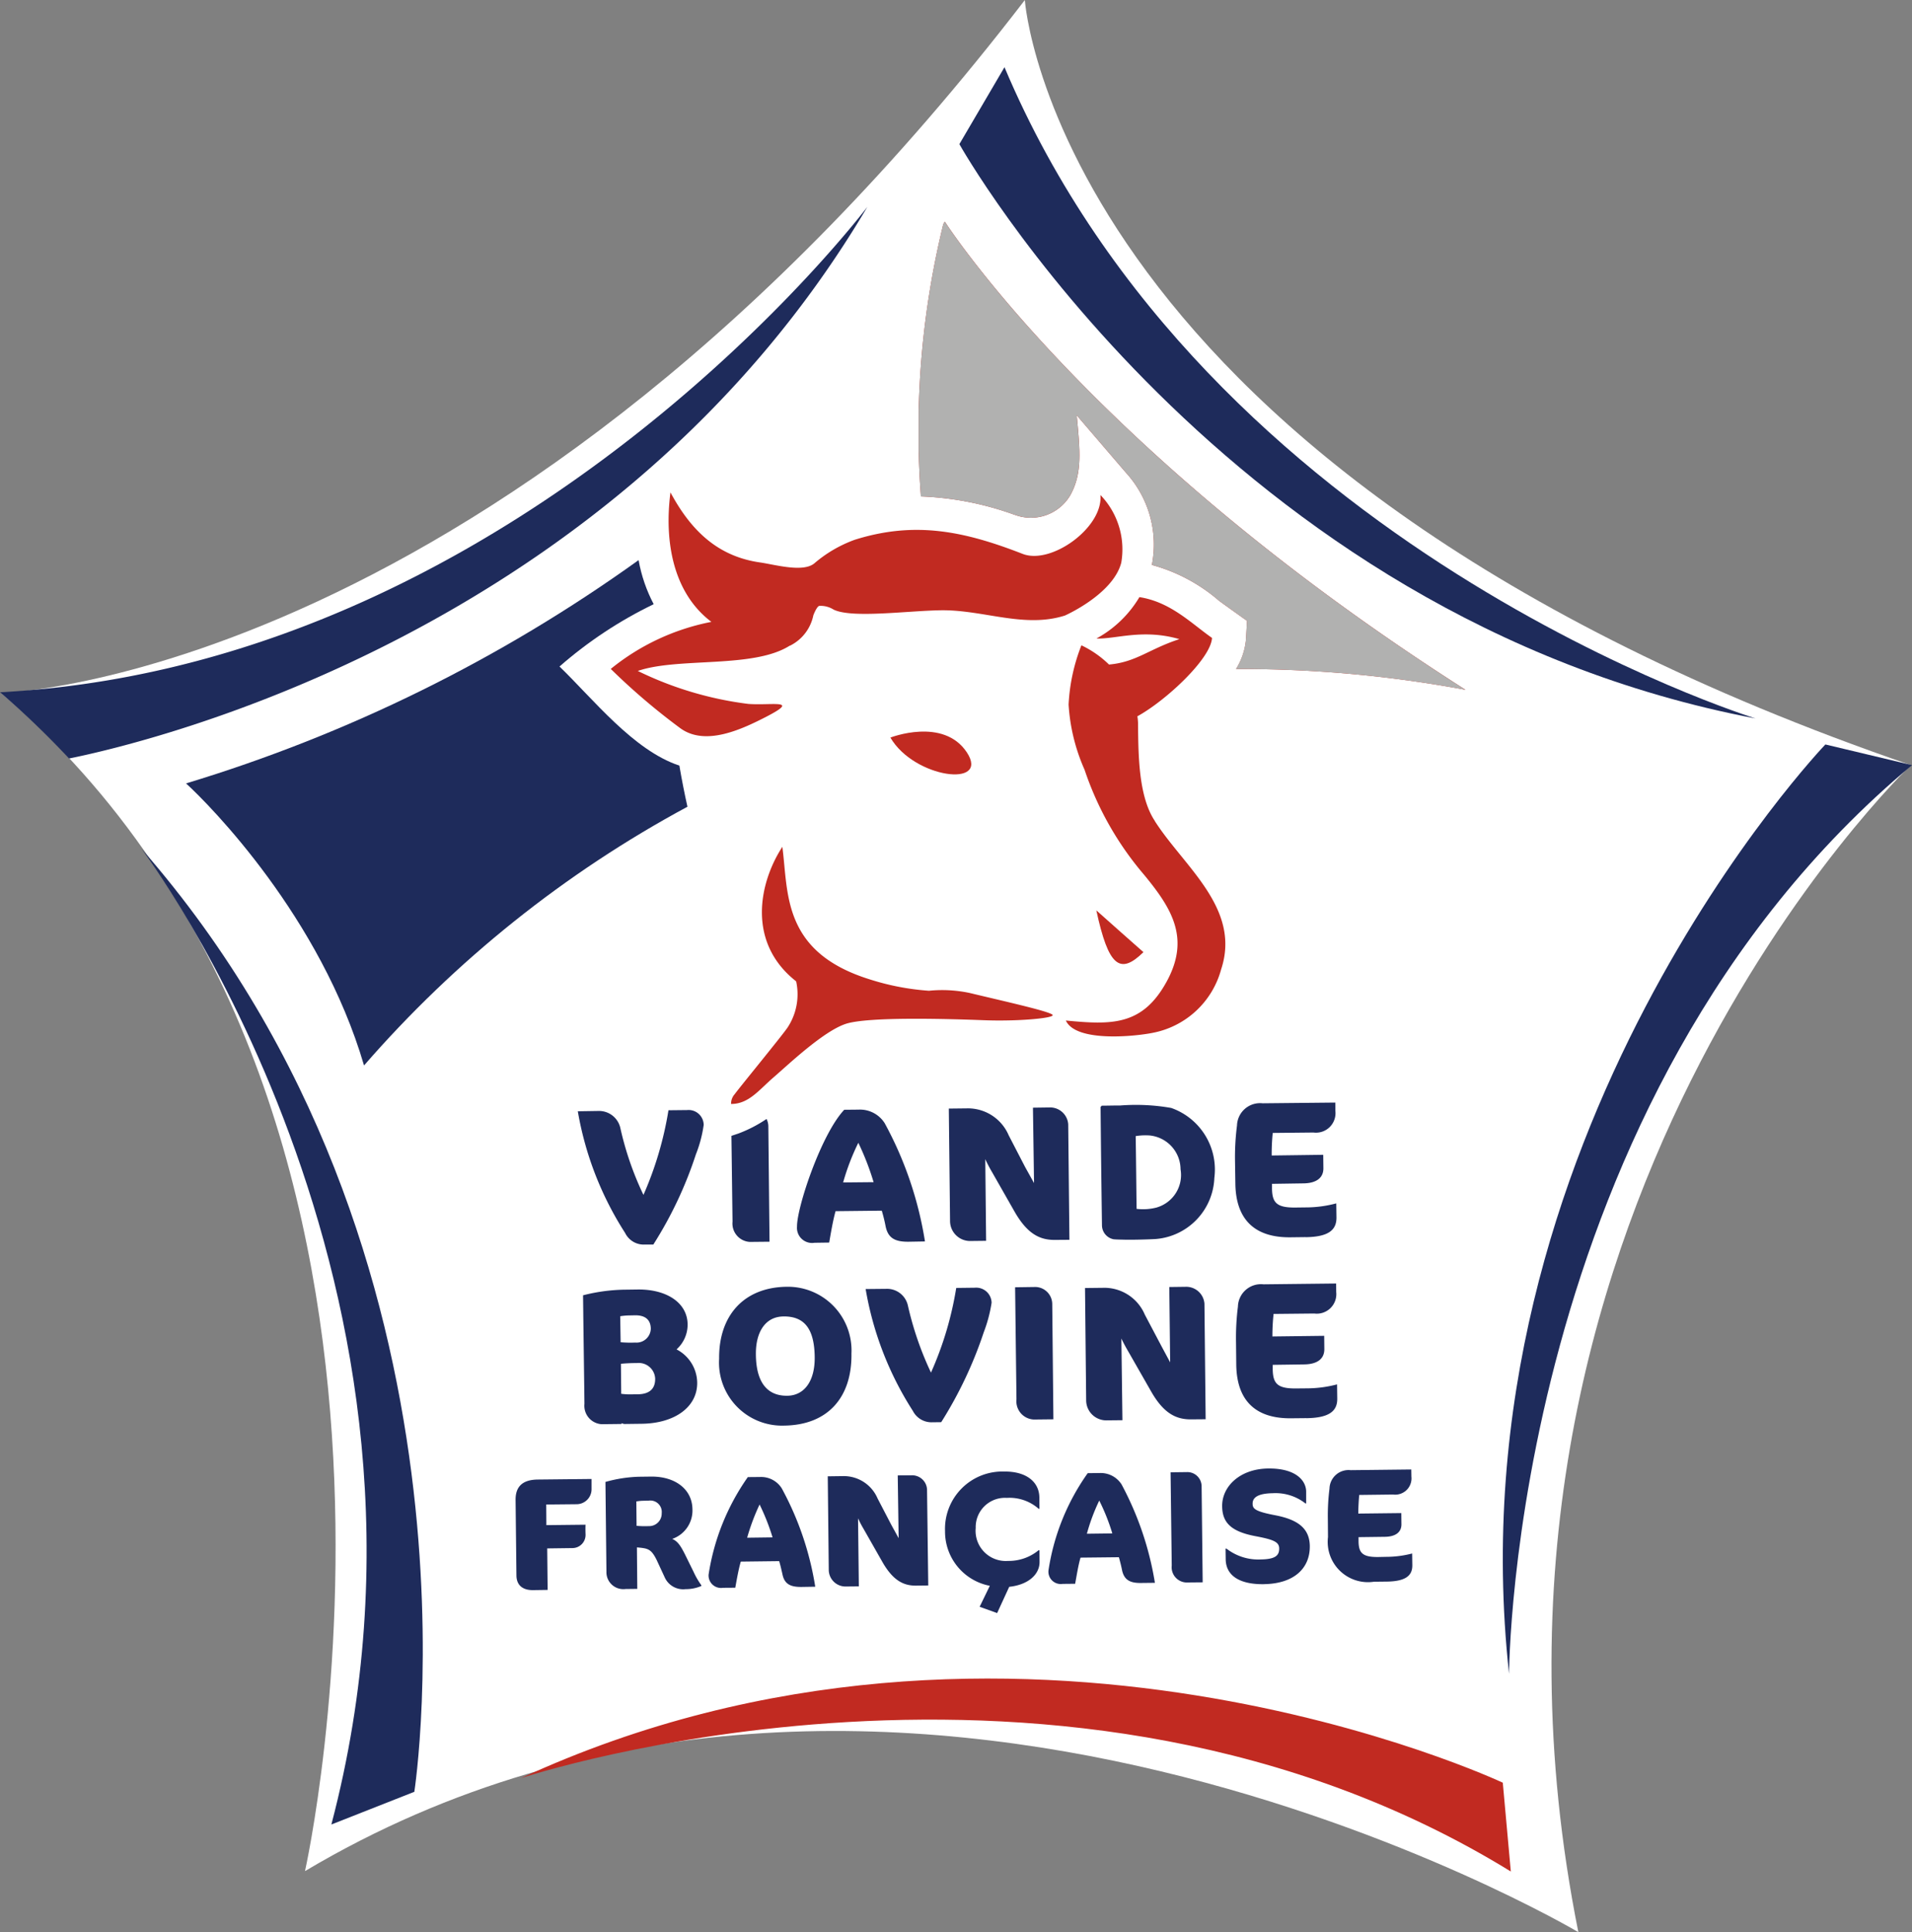
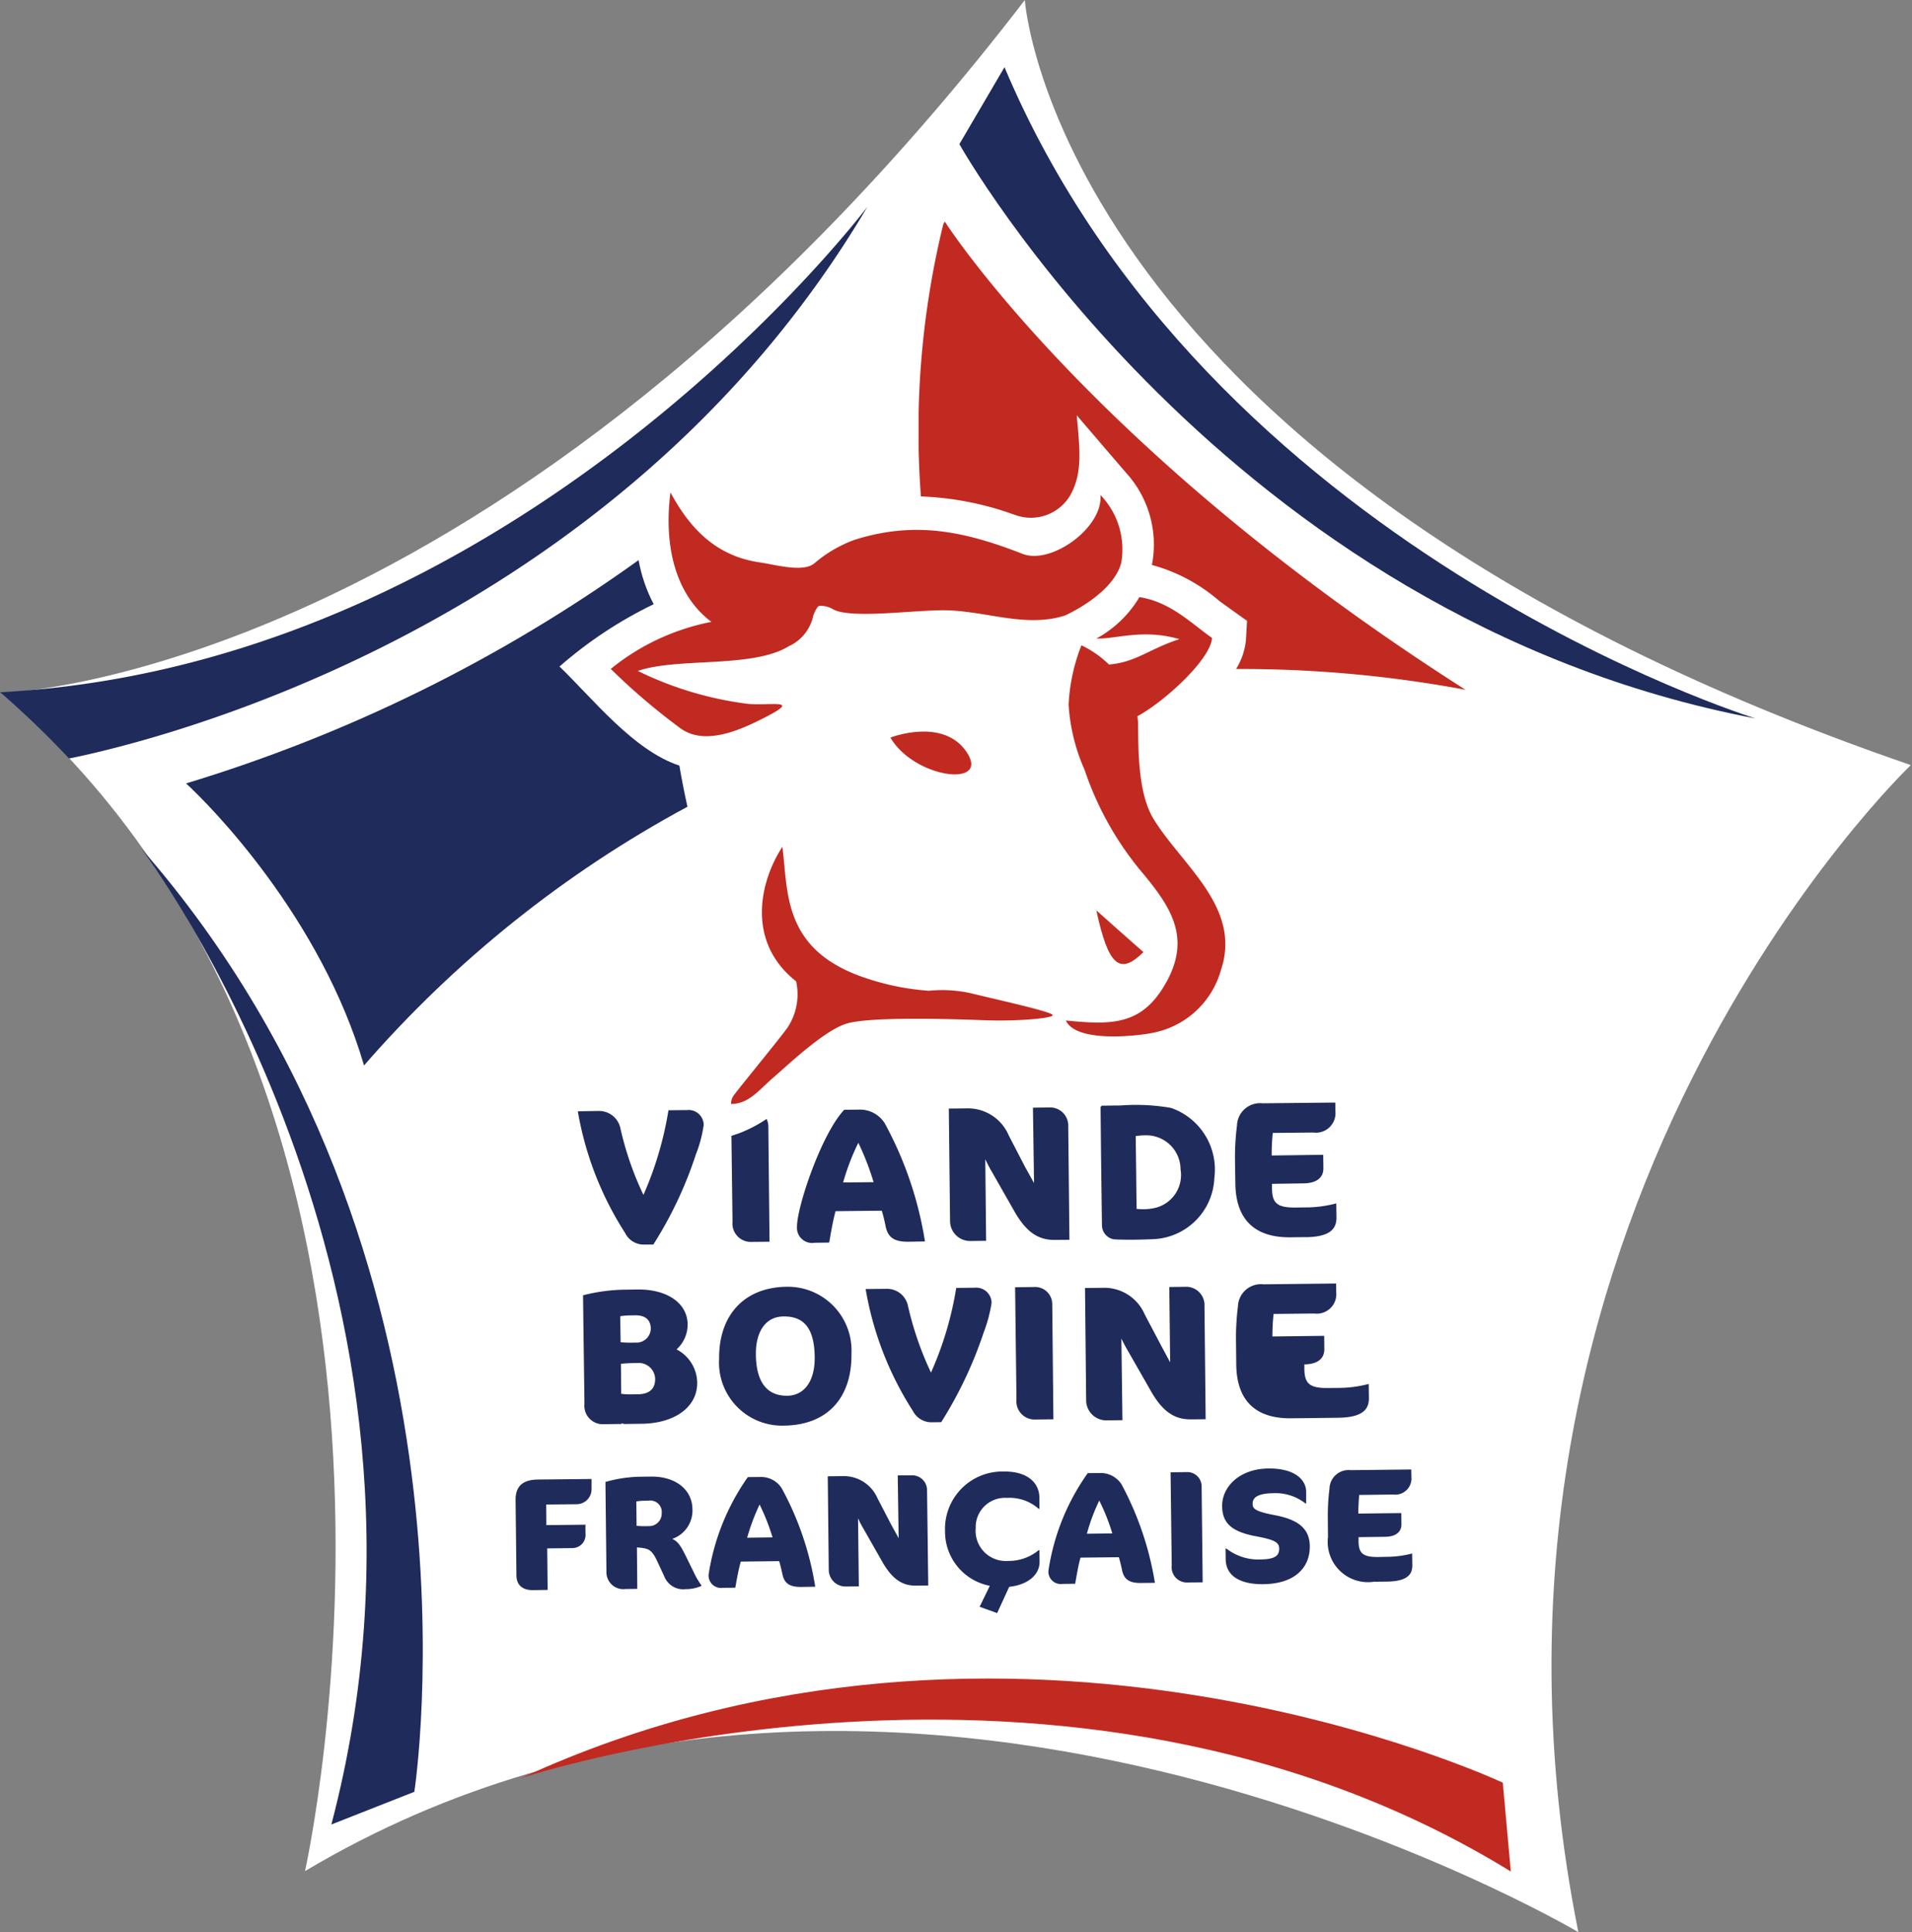
<svg xmlns="http://www.w3.org/2000/svg" width="125.515" height="126.83" viewBox="0 0 125.515 126.83">
  <rect x="0" y="0" width="125.515" height="126.83" fill="#808080" stroke="none" />
  <defs>
    <clipPath id="clip-path">
      <rect id="Rectangle_99642" data-name="Rectangle 99642" width="125.515" height="126.83" transform="translate(358.306 2593.26)" fill="none" />
    </clipPath>
    <clipPath id="clip-path-2">
      <rect id="Rectangle_99637" data-name="Rectangle 99637" width="35.897" height="30.74" transform="translate(418.609 2607.8)" fill="none" />
    </clipPath>
    <clipPath id="clip-path-4">
      <path id="Tracé_4258" data-name="Tracé 4258" d="M424.925,2627.055a3,3,0,0,0,3.644-1.294c.812-1.46.623-2.977.42-5.24,1.522,1.775,1.727,2.016,3.245,3.783a6.991,6.991,0,0,1,1.689,6.041,11.219,11.219,0,0,1,4.395,2.343c.3.228,1.847,1.325,1.847,1.325l-.071,1.25a4.425,4.425,0,0,1-.648,1.911,80.337,80.337,0,0,1,15.061,1.366c-24.611-15.673-34.183-30.736-34.183-30.736-.035.066-.078.128-.106.2a57.161,57.161,0,0,0-1.462,17.843,20.188,20.188,0,0,1,6.169,1.213" fill="none" />
    </clipPath>
    <linearGradient id="linear-gradient" x1="-11.449" y1="36.811" x2="-11.422" y2="36.811" gradientUnits="objectBoundingBox">
      <stop offset="0" stop-color="#f6f6f6" />
      <stop offset="0.226" stop-color="#f1f1f1" />
      <stop offset="0.476" stop-color="#e4e4e4" />
      <stop offset="0.736" stop-color="#cecece" />
      <stop offset="1" stop-color="#b1b1b0" />
    </linearGradient>
    <clipPath id="clip-path-5">
      <rect id="Rectangle_99641" data-name="Rectangle 99641" width="32.916" height="33.17" transform="translate(370.518 2630.03)" fill="none" />
    </clipPath>
    <clipPath id="clip-path-6">
      <path id="Tracé_4259" data-name="Tracé 4259" d="M395.032,2637.014a27.626,27.626,0,0,1,6.186-4.094,9.953,9.953,0,0,1-.991-2.893,101.083,101.083,0,0,1-29.708,14.658c1.582,1.442,8.836,8.785,11.684,18.514a75.721,75.721,0,0,1,21.231-16.983c-.192-.862-.371-1.766-.53-2.7-3.02-1-5.658-4.372-7.872-6.507" fill="none" />
    </clipPath>
    <linearGradient id="linear-gradient-2" x1="-11.122" y1="33.517" x2="-11.092" y2="33.517" gradientUnits="objectBoundingBox">
      <stop offset="0" stop-color="#23549b" />
      <stop offset="0.252" stop-color="#224d90" />
      <stop offset="0.694" stop-color="#1f3a72" />
      <stop offset="1" stop-color="#1e2b5b" />
    </linearGradient>
  </defs>
  <g id="Groupe_354" data-name="Groupe 354" transform="translate(-358.306 -2593.26)" style="mix-blend-mode: multiply;isolation: isolate">
    <g id="Groupe_353" data-name="Groupe 353">
      <g id="Groupe_352" data-name="Groupe 352" clip-path="url(#clip-path)">
        <path id="Tracé_4256" data-name="Tracé 4256" d="M358.382,2638.753s32.878-.833,67.2-45.489c0,0,2.055,30.951,58.162,50.219,0,0-31.223,29.692-21.826,76.607,0,0-45.253-26.826-83.59-4.006,0,0,11.357-50.573-19.949-77.331" fill="#fff" />
        <g id="Groupe_341" data-name="Groupe 341" style="mix-blend-mode: multiply;isolation: isolate">
          <g id="Groupe_340" data-name="Groupe 340">
            <g id="Groupe_339" data-name="Groupe 339" clip-path="url(#clip-path-2)">
              <path id="Tracé_4257" data-name="Tracé 4257" d="M424.925,2627.055a3,3,0,0,0,3.645-1.294c.811-1.46.623-2.977.419-5.241,1.522,1.776,1.727,2.016,3.246,3.784a6.99,6.99,0,0,1,1.688,6.041,11.235,11.235,0,0,1,4.4,2.342c.3.229,1.846,1.326,1.846,1.326l-.071,1.25a4.411,4.411,0,0,1-.648,1.911,80.333,80.333,0,0,1,15.061,1.365c-24.611-15.672-34.183-30.735-34.183-30.735-.035.066-.078.127-.106.2a57.158,57.158,0,0,0-1.462,17.843,20.159,20.159,0,0,1,6.169,1.213" fill="#c12a21" />
            </g>
          </g>
        </g>
        <g id="Groupe_346" data-name="Groupe 346" style="mix-blend-mode: multiply;isolation: isolate">
          <g id="Groupe_345" data-name="Groupe 345">
            <g id="Groupe_344" data-name="Groupe 344" clip-path="url(#clip-path-2)">
              <g id="Groupe_343" data-name="Groupe 343">
                <g id="Groupe_342" data-name="Groupe 342" clip-path="url(#clip-path-4)">
-                   <rect id="Rectangle_99638" data-name="Rectangle 99638" width="36.523" height="31.152" transform="translate(417.982 2607.808) rotate(-0.662)" fill="url(#linear-gradient)" />
-                 </g>
+                   </g>
              </g>
            </g>
          </g>
        </g>
        <g id="Groupe_351" data-name="Groupe 351" style="mix-blend-mode: multiply;isolation: isolate">
          <g id="Groupe_350" data-name="Groupe 350">
            <g id="Groupe_349" data-name="Groupe 349" clip-path="url(#clip-path-5)">
              <g id="Groupe_348" data-name="Groupe 348">
                <g id="Groupe_347" data-name="Groupe 347" clip-path="url(#clip-path-6)">
                  <rect id="Rectangle_99640" data-name="Rectangle 99640" width="33.296" height="33.55" transform="translate(370.136 2630.031) rotate(-0.662)" fill="url(#linear-gradient-2)" />
                </g>
              </g>
            </g>
          </g>
        </g>
        <path id="Tracé_4260" data-name="Tracé 4260" d="M420.088,2686.614l-.581.007a1.372,1.372,0,0,1-1.275-.746,21.42,21.42,0,0,1-3.1-8l1.346-.013a1.4,1.4,0,0,1,1.426,1.092,21.3,21.3,0,0,0,1.517,4.406,22.275,22.275,0,0,0,1.658-5.557l1.221-.015a1.01,1.01,0,0,1,1.1.987,9.309,9.309,0,0,1-.514,1.936,26.958,26.958,0,0,1-2.795,5.907" fill="#1e2b5b" />
        <path id="Tracé_4261" data-name="Tracé 4261" d="M409.782,2686.839a4.136,4.136,0,0,1-4.268-4.392c-.029-2.814,1.61-4.686,4.433-4.721a4.179,4.179,0,0,1,4.253,4.379c.044,2.886-1.557,4.7-4.418,4.734m-.049-7.164c-1.2.013-1.826,1.045-1.806,2.5.016,1.841.754,2.72,2.061,2.705,1.1-.013,1.817-.936,1.8-2.533-.02-1.907-.711-2.691-2.058-2.673" fill="#1e2b5b" />
        <path id="Tracé_4262" data-name="Tracé 4262" d="M426.17,2686.44a1.2,1.2,0,0,1-1.137-1.333l-.089-7.348,1.343-.019a1.126,1.126,0,0,1,1.094,1.111l.076,7.575Z" fill="#1e2b5b" />
-         <path id="Tracé_4263" data-name="Tracé 4263" d="M444.068,2686.349l-1,.01c-2.3.026-3.578-1.12-3.607-3.526l-.015-1.461a16.409,16.409,0,0,1,.125-2.348,1.512,1.512,0,0,1,1.678-1.459l4.769-.053.005.561a1.281,1.281,0,0,1-1.439,1.409l-2.673.027a13.815,13.815,0,0,0-.077,1.48l3.4-.042.009.875c0,.631-.455.987-1.311,1l-2.077.029v.31c.018.935.328,1.252,1.537,1.24l.651-.006a7.91,7.91,0,0,0,2.036-.261l.012.918c.015.8-.476,1.282-2.03,1.3" fill="#1e2b5b" />
+         <path id="Tracé_4263" data-name="Tracé 4263" d="M444.068,2686.349l-1,.01c-2.3.026-3.578-1.12-3.607-3.526l-.015-1.461a16.409,16.409,0,0,1,.125-2.348,1.512,1.512,0,0,1,1.678-1.459l4.769-.053.005.561a1.281,1.281,0,0,1-1.439,1.409l-2.673.027a13.815,13.815,0,0,0-.077,1.48l3.4-.042.009.875c0,.631-.455.987-1.311,1v.31c.018.935.328,1.252,1.537,1.24l.651-.006a7.91,7.91,0,0,0,2.036-.261l.012.918c.015.8-.476,1.282-2.03,1.3" fill="#1e2b5b" />
        <path id="Tracé_4264" data-name="Tracé 4264" d="M436.5,2686.43c-1,.01-1.808-.408-2.614-1.809l-1.519-2.657c-.288-.49-.448-.843-.448-.843l.07,5.363-1,.01a1.32,1.32,0,0,1-1.381-1.318l-.075-7.368,1.162-.013a2.889,2.889,0,0,1,2.763,1.76l1.1,2.083.564,1.05-.056-4.946,1.064-.014a1.2,1.2,0,0,1,1.243,1.11l.079,7.584Z" fill="#1e2b5b" />
        <path id="Tracé_4265" data-name="Tracé 4265" d="M402.72,2681.835a2.183,2.183,0,0,0,.725-1.643c-.015-1.409-1.362-2.3-3.25-2.287l-.978.013a11.706,11.706,0,0,0-2.636.368l.015,1.241v.059l.067,5.017.009.813a1.21,1.21,0,0,0,1.129,1.331l1.308-.015-.005-.055a.665.665,0,0,0,.2.056l1.127-.014c2.16-.027,3.659-1.093,3.643-2.7a2.5,2.5,0,0,0-1.354-2.182m-3.7-2.177a4.469,4.469,0,0,1,.488-.05l.488-.01c.7-.008,1.023.318,1.032.876a.938.938,0,0,1-1.022.913,7.687,7.687,0,0,1-.958-.021Zm1.127,5.125-.561.005a4.4,4.4,0,0,1-.5-.038l-.019-1.97a10.1,10.1,0,0,1,1.048-.047,1.076,1.076,0,0,1,1.2,1.022c.007.644-.346,1.023-1.166,1.028" fill="#1e2b5b" />
        <path id="Tracé_4266" data-name="Tracé 4266" d="M396.107,2692l-1.943.019.009,1.354,2.571-.028c-.014.277,0,.616,0,.616a.863.863,0,0,1-.851.918l-1.665.022.028,2.724-.962.014c-.651.006-1.084-.3-1.086-.973l-.056-4.946c-.008-.9.48-1.324,1.446-1.339l3.541-.037,0,.7a.984.984,0,0,1-1.039.954" fill="#1e2b5b" />
        <path id="Tracé_4267" data-name="Tracé 4267" d="M403.287,2697.578a1.329,1.329,0,0,1-1.334-.753l-.542-1.169c-.308-.621-.509-.732-.985-.791-.093-.012-.2-.021-.309-.031l.024,2.723-.766.009a1.11,1.11,0,0,1-1.259-1.128l-.065-5.9a9,9,0,0,1,2.191-.341l.8-.01c1.578-.017,2.7.823,2.72,2.134a1.972,1.972,0,0,1-1.327,1.956c.349.154.532.416.826.993l.573,1.164a5.155,5.155,0,0,0,.511.883v.051a2.539,2.539,0,0,1-1.063.206m-2.813-5.8a3.515,3.515,0,0,0-.39.043l.015,1.6a5.563,5.563,0,0,0,.793.02.824.824,0,0,0,.857-.847.75.75,0,0,0-.862-.824Z" fill="#1e2b5b" />
        <path id="Tracé_4268" data-name="Tracé 4268" d="M410.917,2697.43c-.742.006-1.121-.2-1.249-.845-.061-.262-.12-.544-.212-.849l-2.52.03c-.156.529-.278,1.263-.362,1.715l-.807.006a.817.817,0,0,1-.943-.876,15.048,15.048,0,0,1,2.573-6.39l.8-.007a1.6,1.6,0,0,1,1.426.741,19.989,19.989,0,0,1,2.2,6.46Zm-2.747-5.412a14.2,14.2,0,0,0-.817,2.181l1.669-.022a14.484,14.484,0,0,0-.852-2.159" fill="#1e2b5b" />
        <path id="Tracé_4269" data-name="Tracé 4269" d="M418.434,2697.343c-.816.009-1.494-.338-2.177-1.508L415,2693.626a7.5,7.5,0,0,1-.367-.7l.052,4.467-.828.008a1.1,1.1,0,0,1-1.146-1.1l-.066-6.132.97-.013a2.412,2.412,0,0,1,2.3,1.464l.9,1.73.483.879-.059-4.119.9-.007a.979.979,0,0,1,1.023.922l.08,6.309Z" fill="#1e2b5b" />
        <path id="Tracé_4270" data-name="Tracé 4270" d="M433.214,2697.169c-.726.012-1.116-.2-1.251-.845-.051-.261-.122-.54-.206-.845l-2.519.027c-.157.529-.266,1.264-.354,1.716l-.82.008a.81.81,0,0,1-.93-.879,14.8,14.8,0,0,1,2.576-6.389l.785-.009a1.623,1.623,0,0,1,1.434.742,20.547,20.547,0,0,1,2.192,6.464Zm-2.746-5.408a12.566,12.566,0,0,0-.813,2.177l1.671-.021a13.455,13.455,0,0,0-.858-2.156" fill="#1e2b5b" />
        <path id="Tracé_4271" data-name="Tracé 4271" d="M436.166,2697.137a1,1,0,0,1-.94-1.112l-.076-6.12,1.127-.014a.938.938,0,0,1,.91.92l.07,6.316Z" fill="#1e2b5b" />
        <path id="Tracé_4272" data-name="Tracé 4272" d="M441.268,2697.249c-1.617.02-2.48-.581-2.5-1.622l-.01-.714h.059a3.4,3.4,0,0,0,2.252.713c.923-.015,1.217-.237,1.21-.721,0-.439-.406-.587-1.517-.8-1.591-.294-2.218-.861-2.226-1.968-.021-1.3,1.166-2.459,3.014-2.481,1.8-.025,2.5.778,2.5,1.527l0,.766-.047,0a3.176,3.176,0,0,0-2.136-.672c-.994.015-1.336.286-1.332.69,0,.326.15.505,1.505.762,1.513.293,2.231.888,2.249,2.011.019,1.5-1.079,2.485-3.026,2.507" fill="#1e2b5b" />
        <path id="Tracé_4273" data-name="Tracé 4273" d="M449.317,2697.079l-.816.009a2.643,2.643,0,0,1-3.018-2.932l-.01-1.224a13.964,13.964,0,0,1,.109-1.955,1.25,1.25,0,0,1,1.388-1.212l3.981-.045.008.471a1.068,1.068,0,0,1-1.2,1.173l-2.225.027c-.036.356-.062.882-.061,1.223l2.823-.032.008.723c.009.53-.384.826-1.087.834l-1.727.022,0,.267c.007.773.263,1.047,1.287,1.037l.522-.011a6.758,6.758,0,0,0,1.709-.22l.011.774c.005.655-.4,1.059-1.7,1.071" fill="#1e2b5b" />
        <path id="Tracé_4274" data-name="Tracé 4274" d="M424.4,2691.584a2.89,2.89,0,0,1,2.091.717l.051,0-.006-.745c-.012-1.025-.864-1.714-2.292-1.7a3.765,3.765,0,0,0-3.9,3.91,3.62,3.62,0,0,0,2.94,3.589l-.631,1.3-.011.018-.026.06,1.148.412.782-1.7.019-.025c1.22-.128,2-.8,1.984-1.652l-.006-.746h-.059a3.074,3.074,0,0,1-2.007.7,1.981,1.981,0,0,1-2.12-2.163,1.921,1.921,0,0,1,2.04-1.975" fill="#1e2b5b" />
        <path id="Tracé_4275" data-name="Tracé 4275" d="M417.948,2674.77c-.892.008-1.347-.24-1.506-1.017-.061-.321-.142-.656-.25-1.022l-3.034.033c-.181.636-.324,1.52-.419,2.061l-.97.014a.99.99,0,0,1-1.142-1.063c-.014-1.259,1.591-6.071,3.1-7.668l.946-.009a1.915,1.915,0,0,1,1.712.894,24.026,24.026,0,0,1,2.641,7.758Zm-3.294-6.5a15.167,15.167,0,0,0-1,2.609l2-.019a17.418,17.418,0,0,0-1.005-2.59" fill="#1e2b5b" />
        <path id="Tracé_4276" data-name="Tracé 4276" d="M444.006,2674.467l-.989.012c-2.3.024-3.581-1.12-3.615-3.524l-.022-1.465a16.185,16.185,0,0,1,.13-2.352,1.514,1.514,0,0,1,1.681-1.455l4.772-.048.006.557a1.281,1.281,0,0,1-1.441,1.409l-2.672.027a13.787,13.787,0,0,0-.069,1.481l3.384-.045.01.875c.008.632-.455.988-1.3,1l-2.073.031,0,.313c.014.932.315,1.255,1.536,1.242l.64-.008a7.794,7.794,0,0,0,2.043-.265l.013.919c.007.8-.48,1.286-2.039,1.3" fill="#1e2b5b" />
        <path id="Tracé_4277" data-name="Tracé 4277" d="M427.559,2674.651c-1,.007-1.8-.4-2.619-1.8l-1.518-2.665a9.117,9.117,0,0,1-.437-.838l.055,5.362-.985.011a1.317,1.317,0,0,1-1.382-1.319l-.081-7.372,1.166-.013a2.908,2.908,0,0,1,2.765,1.768l1.076,2.078.587,1.056-.071-4.948,1.084-.015a1.189,1.189,0,0,1,1.231,1.109l.079,7.579Z" fill="#1e2b5b" />
        <path id="Tracé_4278" data-name="Tracé 4278" d="M435.2,2665.99a13.351,13.351,0,0,0-3.356-.163c-.038,0-.074,0-.117,0-.364,0-.734.011-1.1.013-.048.069-.072.078-.072.078.023,2.6.054,5.185.091,7.776a.94.94,0,0,0,.768.915c.19.019.574.023.574.023.546.021,1.7-.01,2.2-.041a4.188,4.188,0,0,0,3.835-4.007,4.286,4.286,0,0,0-2.831-4.595m-.936,6.529a3.564,3.564,0,0,1-1.337.094c-.022-1.6-.033-3.188-.06-4.775a3.9,3.9,0,0,1,.925-.042,2.245,2.245,0,0,1,2.02,2.221,2.217,2.217,0,0,1-1.548,2.5" fill="#1e2b5b" fill-rule="evenodd" />
        <path id="Tracé_4279" data-name="Tracé 4279" d="M406.775,2667.668l-.454.151.073,5.631a1.208,1.208,0,0,0,1.137,1.332l1.291-.013-.078-7.587a1.056,1.056,0,0,0-.119-.47,8.771,8.771,0,0,1-1.85.956" fill="#1e2b5b" />
        <path id="Tracé_4280" data-name="Tracé 4280" d="M401.194,2674.956l-.572,0a1.358,1.358,0,0,1-1.279-.761,21.453,21.453,0,0,1-3.106-7.988l1.359-.021a1.434,1.434,0,0,1,1.429,1.1,20.472,20.472,0,0,0,1.521,4.41,22.754,22.754,0,0,0,1.642-5.556l1.229-.013a.99.99,0,0,1,1.083.976,8.412,8.412,0,0,1-.513,1.936,26.015,26.015,0,0,1-2.793,5.916" fill="#1e2b5b" />
        <path id="Tracé_4281" data-name="Tracé 4281" d="M430.276,2653.019c1.243,1.11,2.155,1.913,3.092,2.742-1.548,1.522-2.3.927-3.092-2.742" fill="#c12a21" fill-rule="evenodd" />
        <path id="Tracé_4282" data-name="Tracé 4282" d="M421.776,2642.648c-1.542-2.331-5.019-.972-5.019-.972,1.566,2.686,6.553,3.31,5.019.972" fill="#c12a21" />
        <path id="Tracé_4283" data-name="Tracé 4283" d="M421.967,2658.442a8.718,8.718,0,0,0-2.679-.147,16.429,16.429,0,0,1-3.924-.759c-5.736-1.8-5.3-5.679-5.7-8.689-1.55,2.388-2.329,6.291.906,8.83a3.963,3.963,0,0,1-.573,3.046c-.4.581-3.16,3.941-3.454,4.352a.942.942,0,0,0-.245.652c1.164,0,1.817-.909,2.791-1.749s3.25-3.013,4.733-3.508,6.952-.321,9.1-.24,4.457-.124,4.49-.328-3.077-.89-5.445-1.46" fill="#c12a21" fill-rule="evenodd" />
        <path id="Tracé_4284" data-name="Tracé 4284" d="M430.543,2625.75c.2,2.118-3.21,4.6-5.1,3.87-3.834-1.493-7.069-2.175-11.03-.927a8.532,8.532,0,0,0-2.653,1.55c-.745.614-2.6.075-3.555-.062-2.727-.388-4.509-2.031-5.886-4.6-.421,3.264.192,6.617,2.687,8.5a14.993,14.993,0,0,0-6.606,3.088,42.929,42.929,0,0,0,4.576,3.9c1.662,1.2,4.071.044,5.678-.784,2.188-1.141.319-.705-1.224-.818a22.929,22.929,0,0,1-7.255-2.165c2.657-.915,7.6-.14,9.982-1.665l0,.012a2.862,2.862,0,0,0,1.542-2s.221-.588.394-.618a1.6,1.6,0,0,1,.937.245c1.217.589,4.861.071,7.082.043,2.791-.024,5.435,1.193,8.1.347,0,0,3.158-1.39,3.7-3.468a5.13,5.13,0,0,0-1.368-4.445" fill="#c12a21" />
        <path id="Tracé_4285" data-name="Tracé 4285" d="M434.114,2647.143l-.059-.089c-.992-1.589-1.023-4.161-1.041-6.244a3.2,3.2,0,0,0-.044-.531c1.863-1.02,4.827-3.779,4.9-5.145-1.361-.952-2.712-2.357-4.766-2.678a7.383,7.383,0,0,1-2.82,2.717c1.271.048,3.048-.654,5.443.042-2.005.654-2.824,1.509-4.62,1.667a6.68,6.68,0,0,0-1.811-1.262,12.239,12.239,0,0,0-.841,3.891,12.379,12.379,0,0,0,1.048,4.276,20.755,20.755,0,0,0,3.911,6.9c1.838,2.23,3.042,4.19,1.454,7.051s-3.588,2.8-6.594,2.511c.661,1.441,4.513,1.043,5.665.816a5.782,5.782,0,0,0,4.529-4.171c1.327-4.012-2.448-6.744-4.359-9.747" fill="#c12a21" />
        <path id="Tracé_4286" data-name="Tracé 4286" d="M457.485,2716.108l-.527-5.828s-32.2-15.182-64.447-.3c0,0,35.7-11.872,64.974,6.129" fill="#c12a21" />
        <path id="Tracé_4287" data-name="Tracé 4287" d="M424.245,2597.673l-2.96,5.048s17.373,31.055,52.268,37.7c0,0-35.954-11.092-49.308-42.752" fill="#1e2b5b" />
        <path id="Tracé_4288" data-name="Tracé 4288" d="M380.058,2713.024l5.447-2.146s5.463-35.166-17.907-61.9c0,0,21.766,28.688,12.46,64.05" fill="#1e2b5b" />
-         <path id="Tracé_4289" data-name="Tracé 4289" d="M483.821,2643.484l-5.686-1.356s-24.626,25.7-20.765,61.006c0,0,.086-37.625,26.451-59.65" fill="#1e2b5b" />
        <path id="Tracé_4290" data-name="Tracé 4290" d="M362.837,2643.05c5.259-1.06,35.925-8.335,52.409-36.214,0,0-22.3,29.619-56.186,31.82-.5.04-.754.044-.754.044a58.592,58.592,0,0,1,4.531,4.35" fill="#1e2b5b" />
      </g>
    </g>
  </g>
</svg>